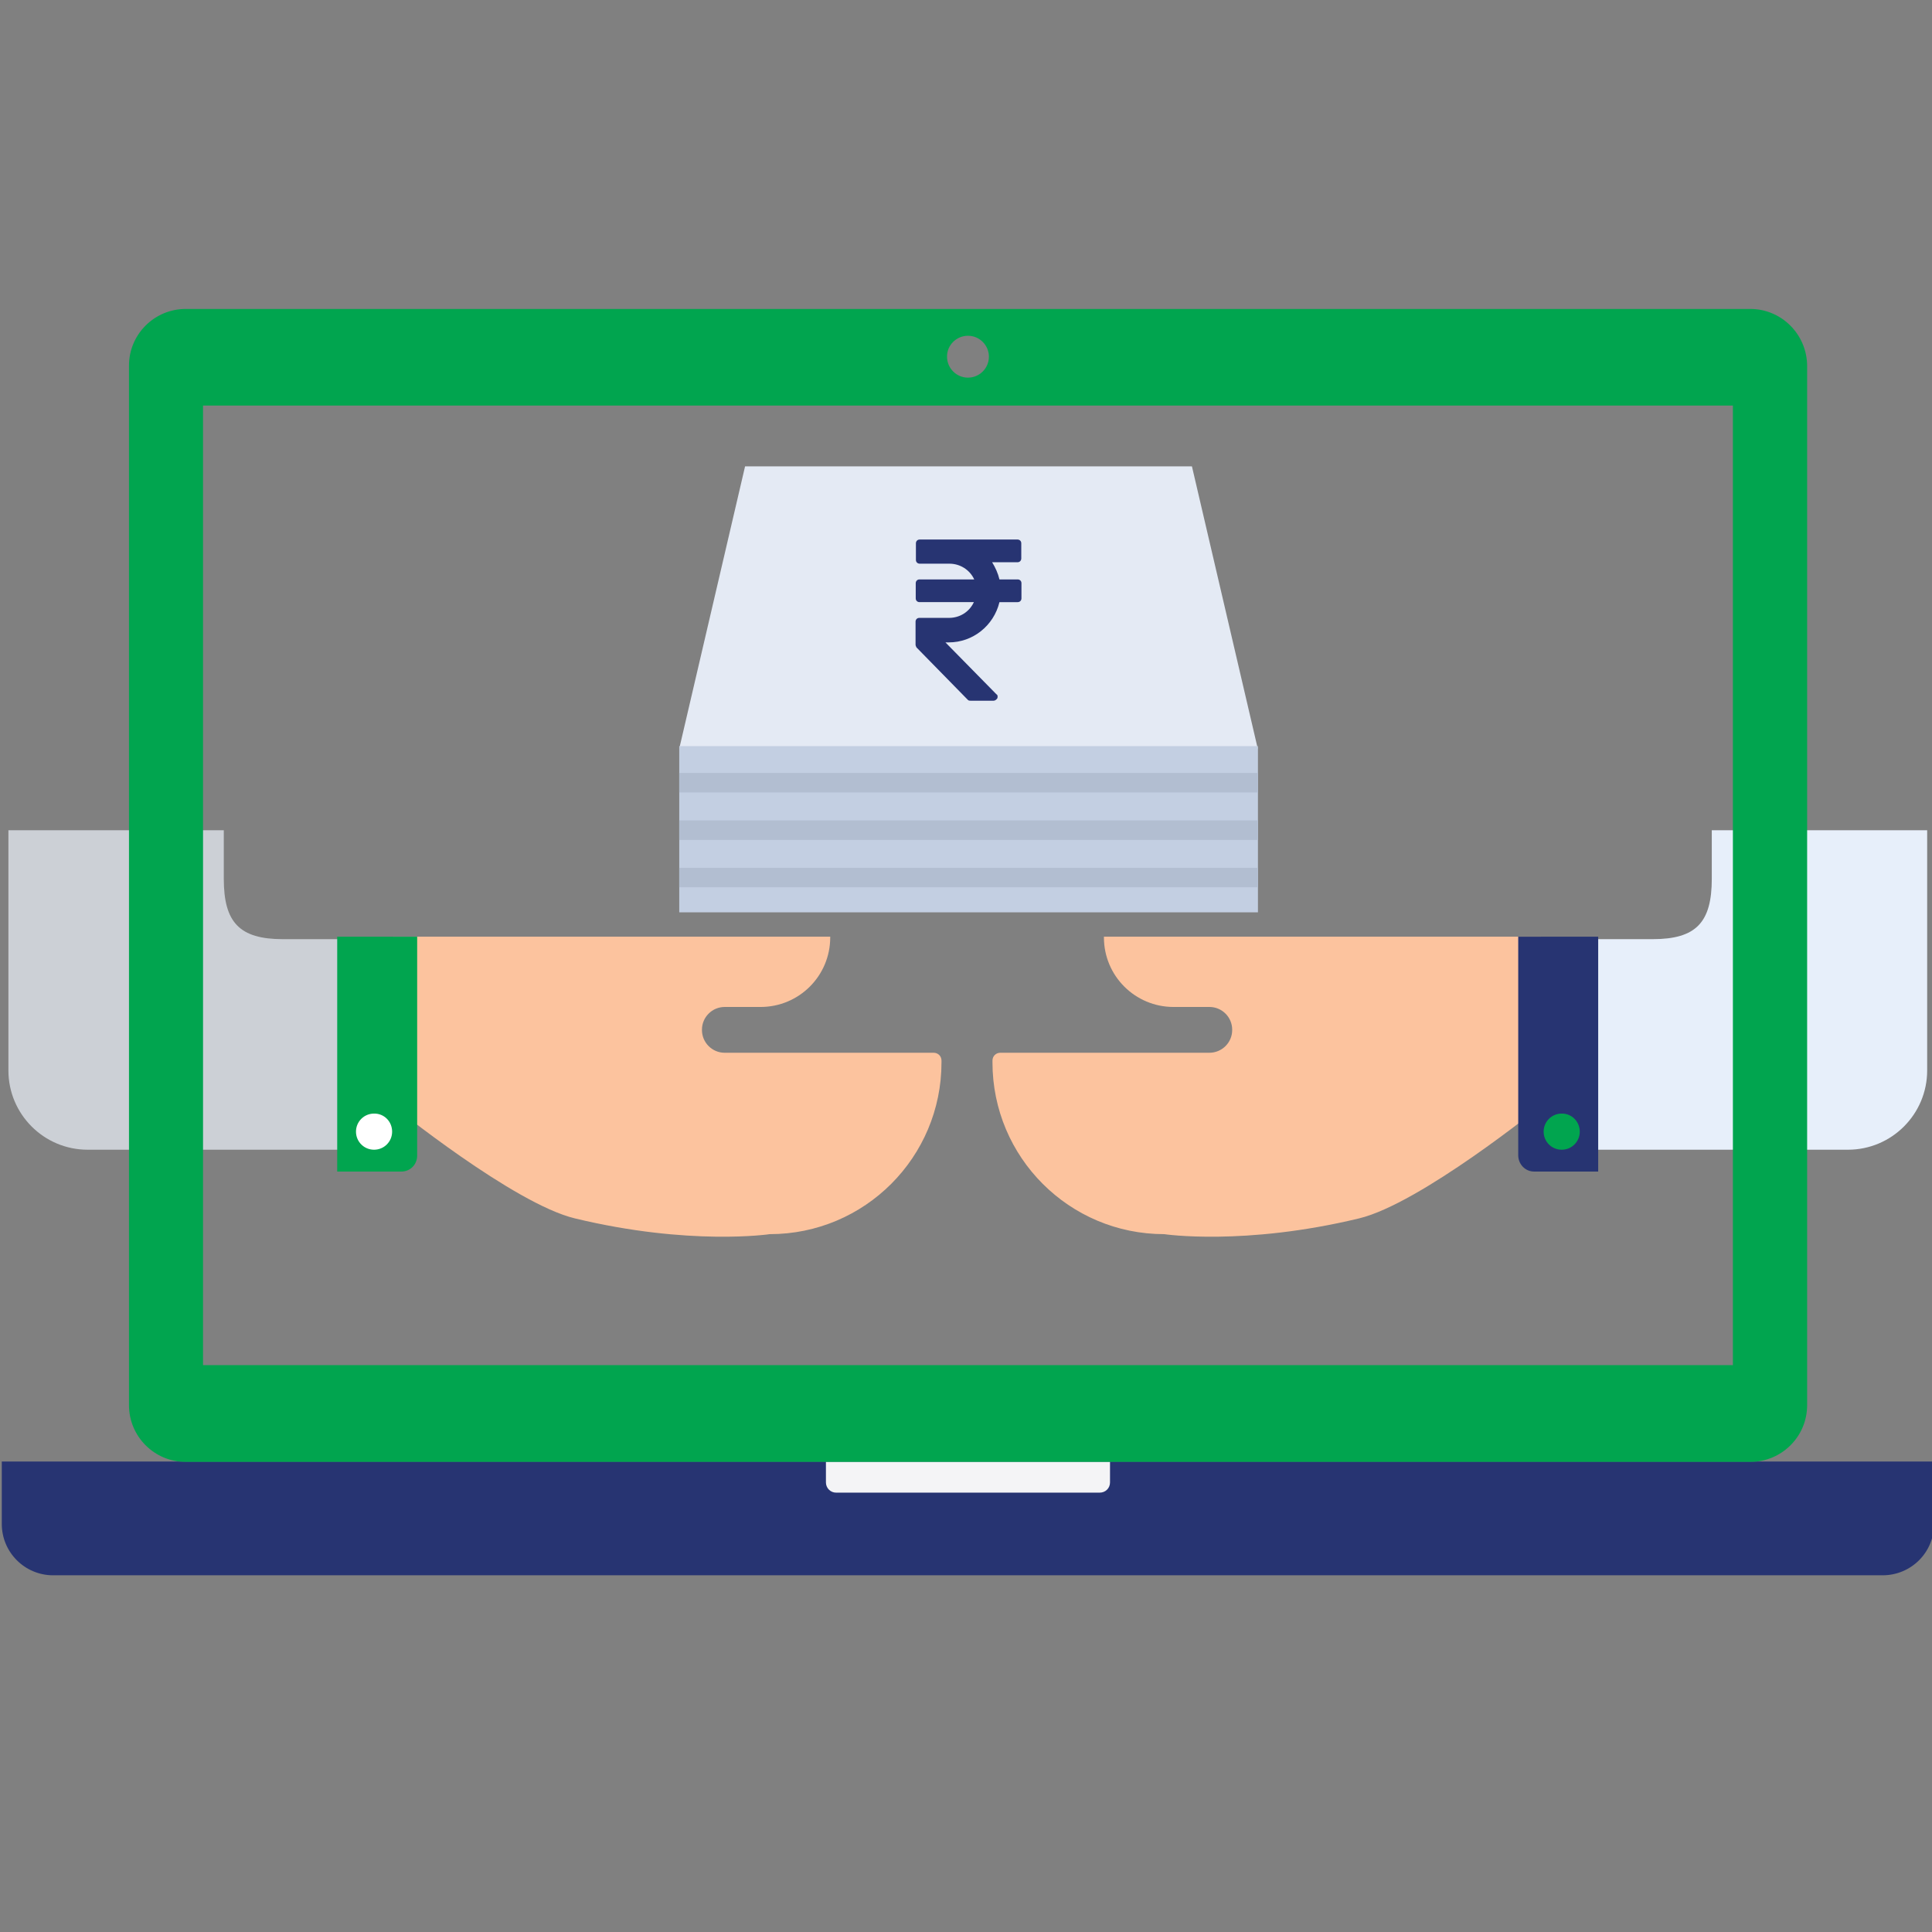
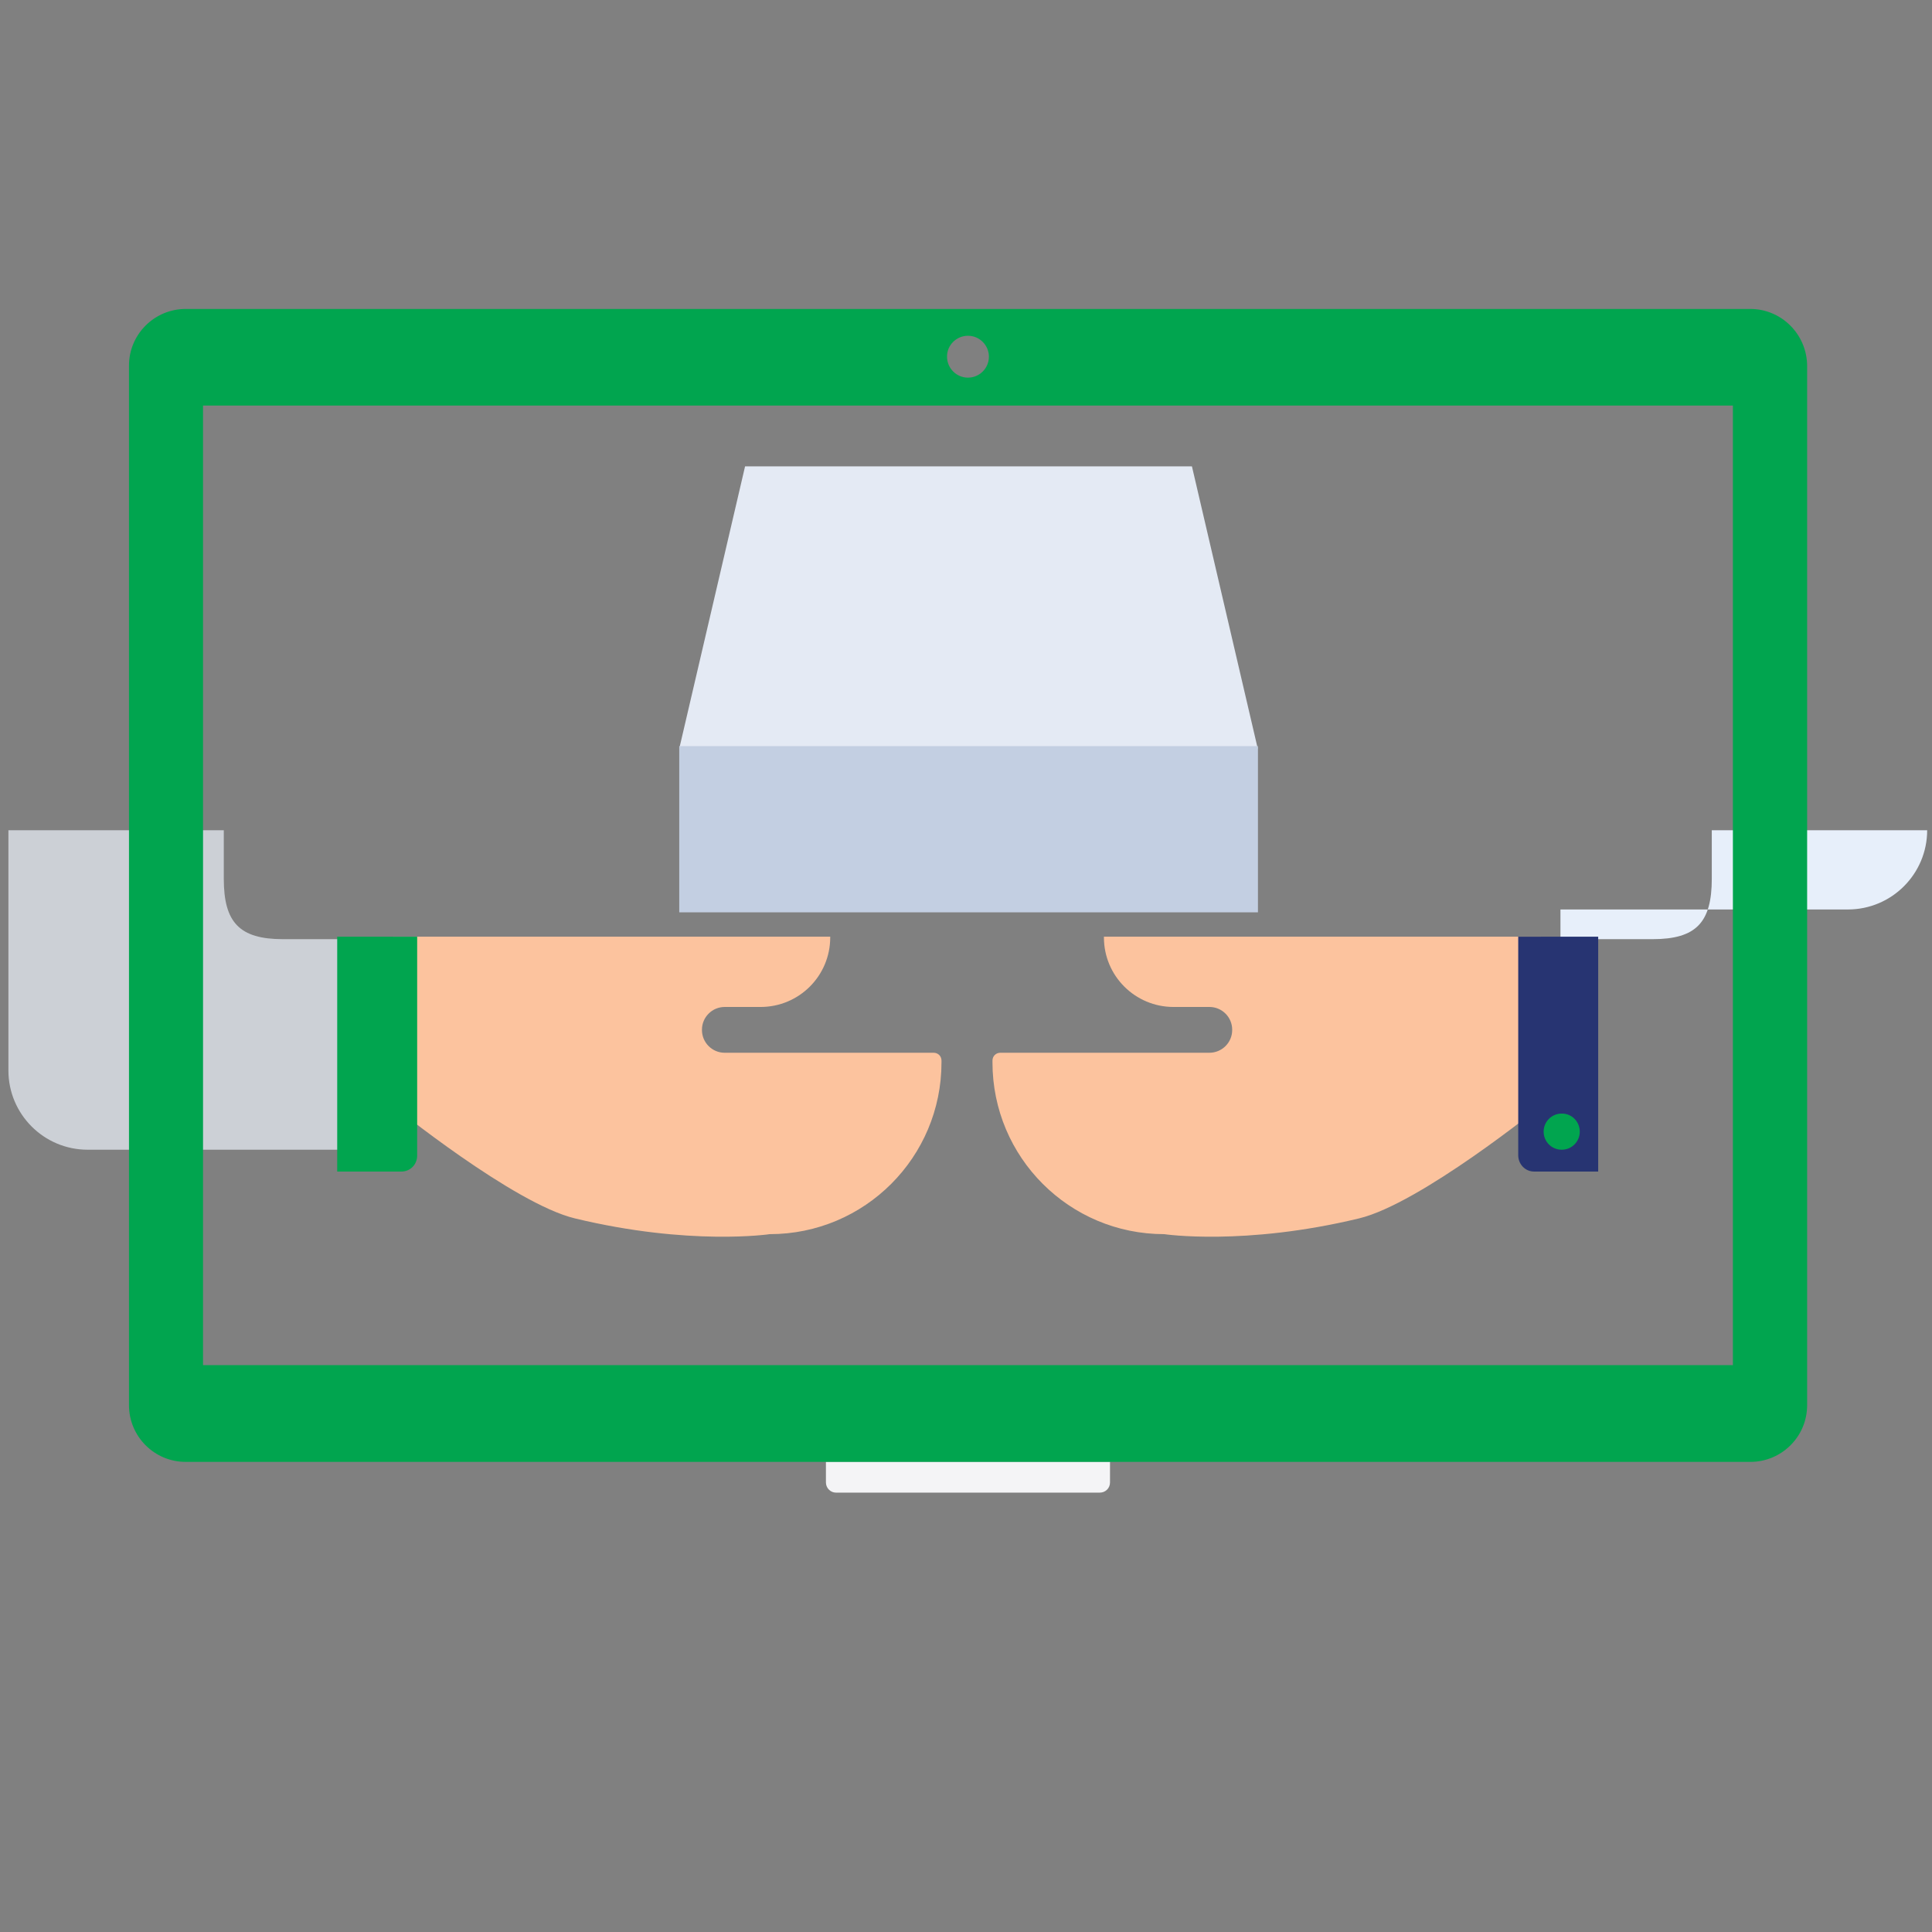
<svg xmlns="http://www.w3.org/2000/svg" xmlns:xlink="http://www.w3.org/1999/xlink" version="1.1" id="Layer_1" x="0" y="0" viewBox="0 0 1080 1080" style="enable-background:new 0 0 1080 1080" xml:space="preserve">
  <rect x="0" y="0" width="1080" height="1080" fill="#808080" stroke="none" />
  <style>.st3{fill:#b2bed1}.st5{fill:#fcc39e}.st6{fill:#01A54F}.st9{fill:#273472}</style>
  <path style="fill:#e4eaf4" d="M703.1 418.5H379.7l36.8-157.8h249.8z" />
  <path id="SVGID_1_" style="fill:#c3cfe2" d="M379.7 417.1h323.5V510H379.7z" />
  <defs>
-     <path id="SVGID_2_" d="M379.7 417.1h323.5V510H379.7z" />
-   </defs>
+     </defs>
  <clipPath id="SVGID_3_">
    <use xlink:href="#SVGID_2_" style="overflow:visible" />
  </clipPath>
  <g style="clip-path:url(#SVGID_3_)">
    <path class="st3" d="M362.6 432.1h357.6V443H362.6zM362.6 458.6h357.6v10.9H362.6zM362.6 485.1h357.6V496H362.6z" />
  </g>
  <path d="M125.1 491.2v-27.1H4.7v134.3c0 24.4 19.8 44.3 44.3 44.3h160.7V525h-51.5c-24.4 0-33.1-9.4-33.1-33.8z" style="fill:#ccd0d6" />
  <path class="st5" d="M392.4 575.8v-.2c0-7 5.7-12.7 12.7-12.7h20.1c21.4 0 38.9-17.3 38.9-38.9v-.4H219.7v94.6s67.5 54.7 101.7 62.9c64.3 15.5 108.9 8.8 108.9 8.8 53.1 0 96-43 96-96v-1c0-2.5-1.9-4.4-4.4-4.4H405.1c-7 0-12.7-5.7-12.7-12.7z" />
  <path class="st6" d="M224.4 654.9h-35.9V523.6h44.7V646c0 4.9-3.8 8.9-8.8 8.9z" />
-   <path d="M219.2 632.6c0 5.6-4.5 10.1-10.1 10.1s-10.1-4.5-10.1-10.1 4.5-10.1 10.1-10.1c5.6-.1 10.1 4.4 10.1 10.1z" style="fill:#fff" />
-   <path d="M956.9 491.2v-27.1h120.4v134.3c0 24.4-19.8 44.3-44.3 44.3H872.3V525h51.5c24.4 0 33.1-9.4 33.1-33.8z" style="fill:#e7effa" />
+   <path d="M956.9 491.2v-27.1h120.4c0 24.4-19.8 44.3-44.3 44.3H872.3V525h51.5c24.4 0 33.1-9.4 33.1-33.8z" style="fill:#e7effa" />
  <path class="st5" d="M688.8 575.8v-.2c0-7-5.7-12.7-12.7-12.7H656c-21.4 0-38.9-17.3-38.9-38.9v-.4h244.3v94.6s-67.5 54.7-101.7 62.9c-64.3 15.5-108.9 8.8-108.9 8.8-53.1 0-96-43-96-96v-1c0-2.5 1.9-4.4 4.4-4.4H676c7.1 0 12.8-5.7 12.8-12.7z" />
  <path class="st9" d="M857.5 654.9h35.9V523.6h-44.7V646c.1 4.9 4 8.9 8.8 8.9z" />
  <path class="st6" d="M883.1 632.6c0 5.6-4.5 10.1-10.1 10.1s-10.1-4.5-10.1-10.1 4.5-10.1 10.1-10.1c5.5-.1 10.1 4.4 10.1 10.1z" />
-   <path class="st9" d="M541 391.2c.5.5 1 .5 1.5.5h12.9c.8 0 1.5-.5 2.1-1.3.3-.8.3-1.9-.5-2.3l-28.5-29h1.9c13.4 0 25.1-9.3 28.3-22.5h10.2c1.3 0 2.1-1 2.1-2.1V326c0-1.3-1-2.1-2.1-2.1h-10.2c-.8-3.4-2.3-6.7-4.1-9.6h14.2c1.3 0 2.1-1 2.1-2.1v-8.5c0-1.3-1-2.1-2.1-2.1h-54.7c-1.3 0-2.1 1-2.1 2.1v9.3c0 1.3 1 2.1 2.1 2.1h16.6c6 0 11.4 3.4 13.9 8.8H514c-1.3 0-2.1 1-2.1 2.1v8.5c0 1.3 1 2.1 2.1 2.1h30.4c-2.5 5.4-7.8 8.8-13.9 8.8h-16.6c-1.3 0-2.1 1-2.1 2.1v12.9c0 .5.3 1 .5 1.5l28.7 29.3zM1052.4 880.6H29.7C13.9 880.6 1 867.8 1 851.9V817h1080.1v34.9c.1 15.9-12.8 28.7-28.7 28.7z" />
  <path d="M614.7 834.4H467.4c-3.2 0-5.7-2.6-5.7-5.7v-11.6h158.8v11.6c0 3.2-2.5 5.7-5.8 5.7z" style="fill:#f4f4f6" />
  <path class="st6" d="M978.4 172.7H103.8c-17.4 0-31.7 14.1-31.7 31.7v581.1c0 17.4 14.1 31.7 31.7 31.7h874.7c17.4 0 31.7-14.1 31.7-31.7V204.3c-.2-17.4-14.3-31.6-31.8-31.6zm-437.3 15c6.5 0 11.7 5.3 11.7 11.7 0 6.5-5.3 11.7-11.7 11.7-6.5 0-11.7-5.3-11.7-11.7-.1-6.4 5.2-11.7 11.7-11.7zm427.6 575.4H113.5V226.7h855.2v536.4z" />
</svg>